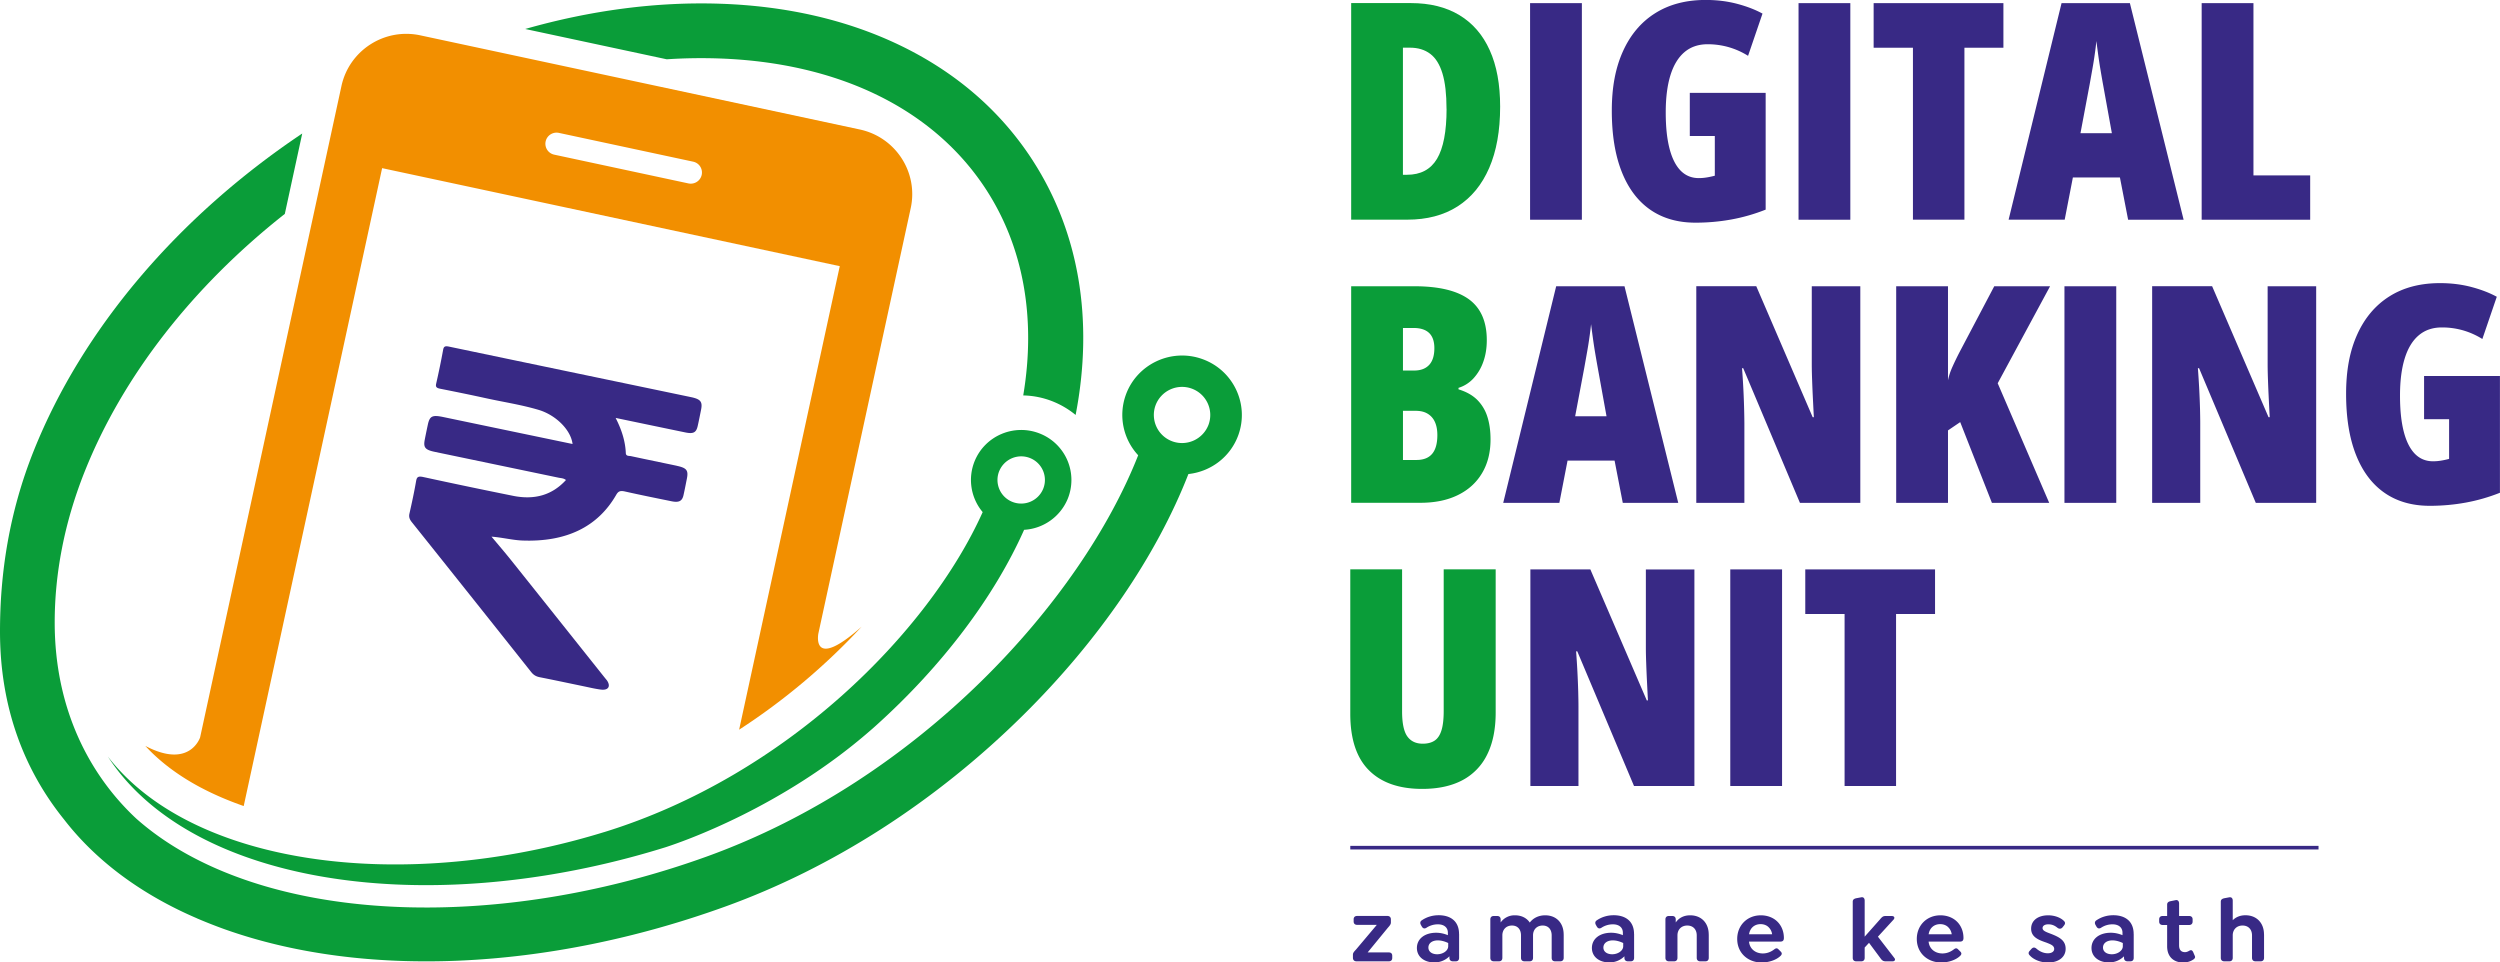
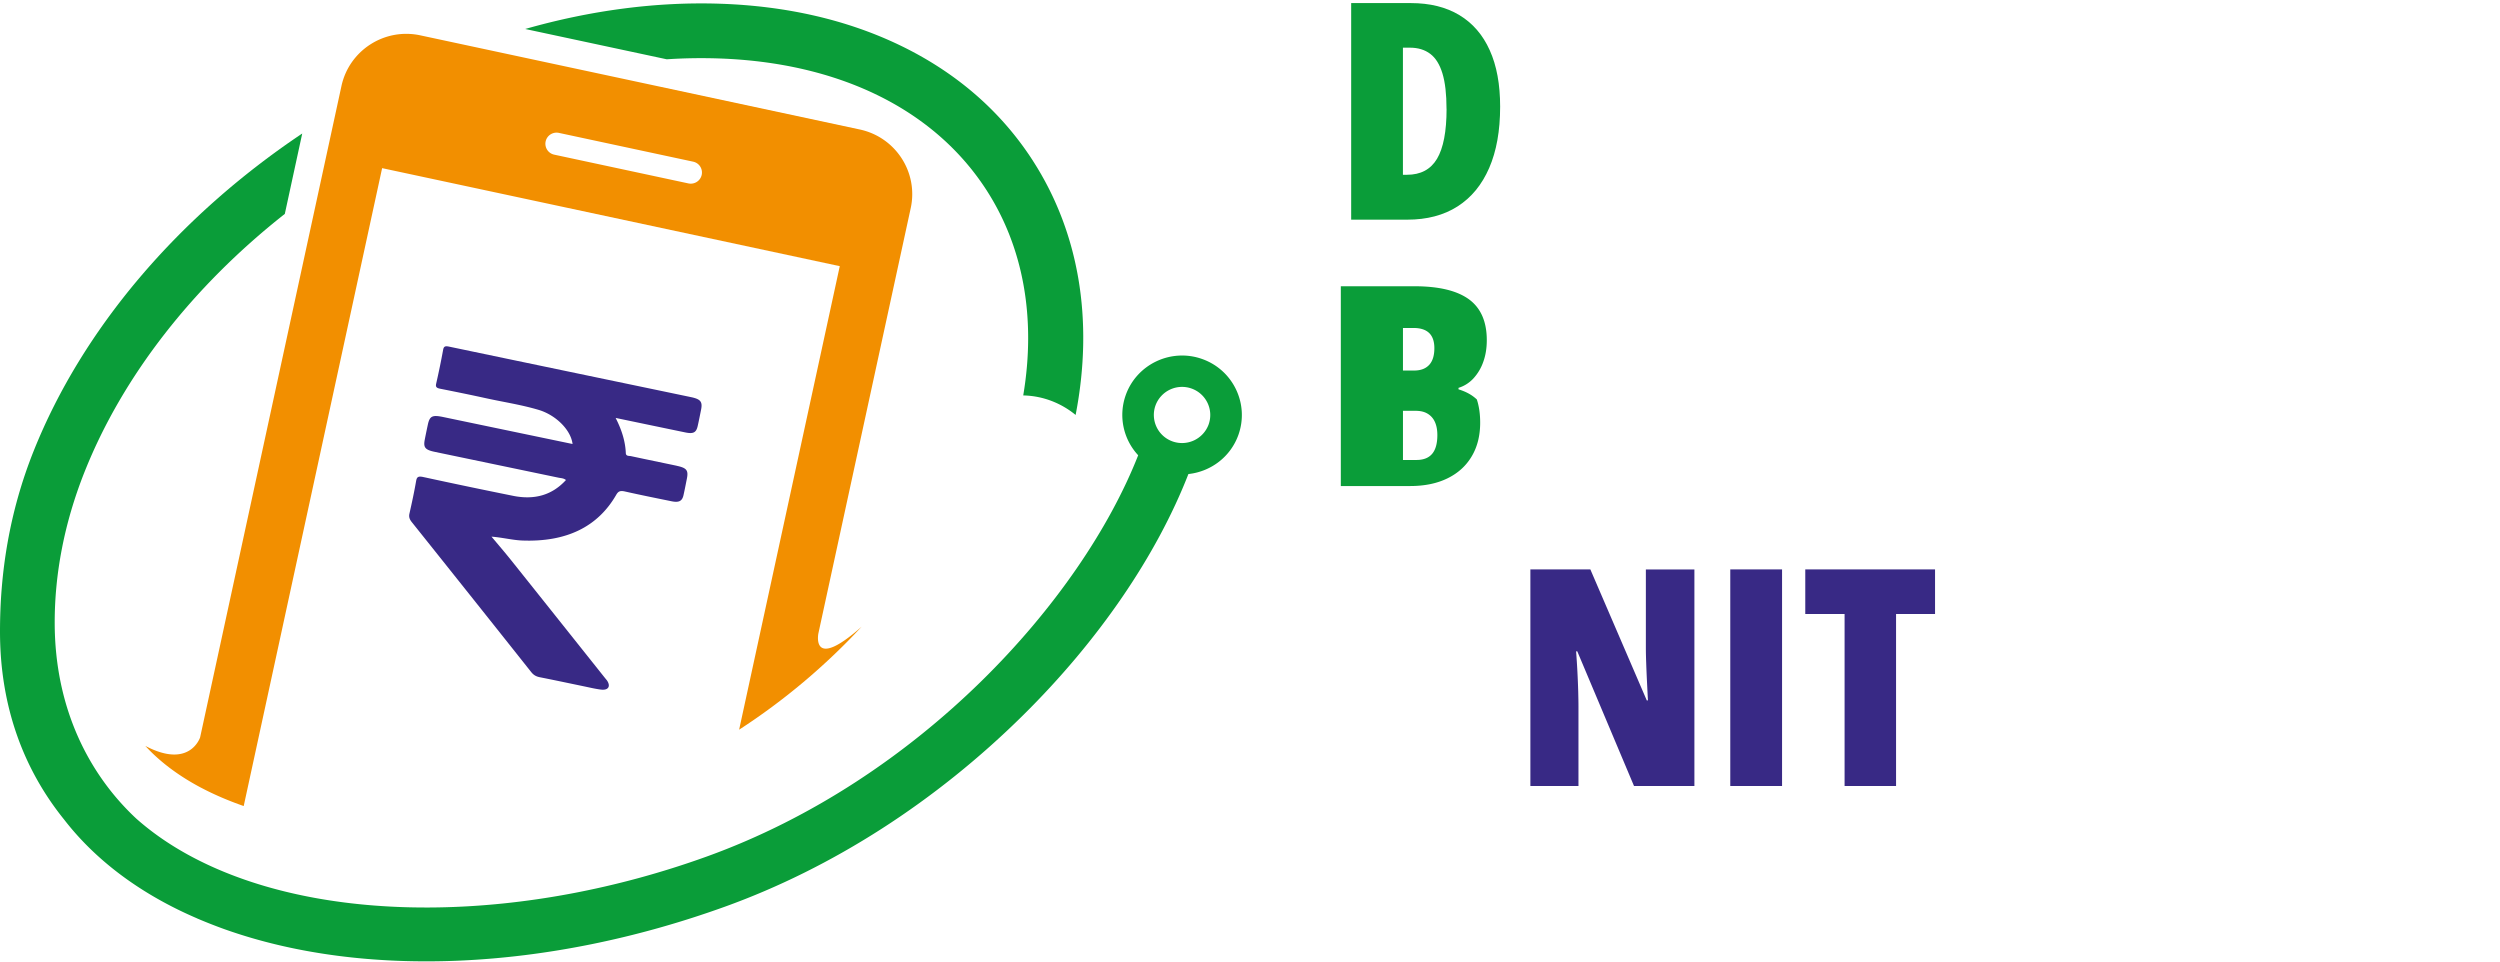
<svg xmlns="http://www.w3.org/2000/svg" width="200" height="77" fill="none">
  <g clip-path="url(#a)">
    <path d="M120.011 8.543c0 1.92-.293 3.551-.876 4.895-.583 1.343-1.426 2.37-2.53 3.075-1.103.706-2.446 1.06-4.024 1.06h-4.487V.247h4.773c1.524 0 2.819.321 3.883.962s1.875 1.578 2.428 2.81c.558 1.231.833 2.74.833 4.527v-.004Zm-4.289.166c0-1.17-.108-2.114-.325-2.831-.218-.72-.543-1.243-.977-1.57-.435-.328-.974-.494-1.625-.494h-.561v10.168h.322c1.096 0 1.896-.425 2.406-1.279.507-.854.764-2.186.764-3.994h-.004Z" fill="#0A9D39" />
-     <path d="M122.406 17.576V.248h4.144v17.328h-4.144ZM135.181 7.43h6.072v9.34c-.897.356-1.813.619-2.743.788-.934.17-1.889.256-2.863.256-1.429 0-2.641-.35-3.637-1.045-.995-.695-1.755-1.71-2.279-3.047-.525-1.336-.786-2.953-.786-4.858 0-1.906.297-3.444.894-4.765.597-1.319 1.451-2.334 2.573-3.04 1.118-.706 2.468-1.063 4.05-1.063.897 0 1.733.105 2.508.31.774.205 1.451.465 2.03.782l-1.155 3.378a6.09 6.09 0 0 0-1.53-.688 6.081 6.081 0 0 0-1.709-.238c-.738 0-1.357.213-1.852.634-.496.422-.869 1.038-1.119 1.844-.249.807-.376 1.794-.376 2.964 0 1.171.098 2.097.297 2.882.199.781.496 1.376.886 1.779.395.403.88.605 1.459.605.213 0 .43-.018.648-.054.217-.036.43-.083.636-.137v-3.176h-2.001V7.43h-.003ZM143.883 17.576V.248h4.143v17.328h-4.143ZM157.154 17.576h-4.119V3.818h-3.144V.248h10.382v3.57h-3.119v13.758ZM170.249 17.576l-.655-3.378h-3.764l-.655 3.378h-4.487L164.925.248h5.465l4.299 17.328h-4.44Zm-1.3-6.922-.702-3.876a84.526 84.526 0 0 1-.22-1.268c-.069-.41-.127-.803-.178-1.177-.05-.375-.097-.724-.137-1.048-.033.31-.073.648-.127 1.019-.051.37-.112.76-.185 1.167l-.224 1.26-.738 3.923h2.511ZM176.133 17.576V.248h4.143v13.784h4.538v3.544h-8.681Z" fill="#382985" />
-     <path d="M108.094 22.9h5.048c1.961 0 3.416.349 4.372 1.044.951.695 1.429 1.786 1.429 3.27 0 .641-.094 1.221-.286 1.747a3.795 3.795 0 0 1-.792 1.322 2.713 2.713 0 0 1-1.184.745v.12c.605.183 1.093.453 1.466.81a3.3 3.3 0 0 1 .829 1.34c.177.532.267 1.152.267 1.854 0 1.045-.228 1.945-.68 2.701-.452.76-1.096 1.344-1.936 1.754-.836.411-1.835.616-2.996.616h-5.537V22.9Zm4.143 6.742h.905c.518 0 .912-.152 1.191-.45.278-.3.416-.746.416-1.34 0-.537-.138-.94-.416-1.21-.279-.27-.699-.404-1.263-.404h-.833v3.404Zm0 3.223v3.933h1.072c.564 0 .984-.162 1.263-.493.278-.328.416-.829.416-1.499 0-.41-.065-.76-.196-1.048a1.449 1.449 0 0 0-.582-.662c-.257-.155-.572-.23-.949-.23h-1.024Z" fill="#0A9D39" />
-     <path d="m129.822 40.227-.655-3.378h-3.763l-.655 3.378h-4.491l4.237-17.328h5.465l4.299 17.328h-4.44.003Zm-1.299-6.922-.702-3.876a99.916 99.916 0 0 1-.221-1.268 41.23 41.23 0 0 1-.177-1.177 69.475 69.475 0 0 1-.137-1.049c-.033.31-.073.649-.127 1.02-.051.37-.112.76-.185 1.167l-.224 1.26-.738 3.922h2.511ZM148.829 40.227h-4.835l-4.538-10.773h-.094a63.84 63.84 0 0 1 .188 4.387v6.39h-3.847V22.898h4.799l4.512 10.477h.095c-.033-.583-.058-1.13-.084-1.635a97.111 97.111 0 0 1-.058-1.397 36.4 36.4 0 0 1-.025-1.16v-6.281h3.883V40.23l.004-.004ZM163.938 40.227h-4.585l-2.537-6.458-.977.663v5.795h-4.144V22.899h4.144v7.524c.072-.35.188-.702.351-1.066.163-.364.347-.745.554-1.149l2.797-5.309h4.466l-4.191 7.762 4.118 9.562.004.004ZM165.156 40.227V22.899h4.144v17.328h-4.144ZM185.297 40.227h-4.834l-4.538-10.773h-.094a68.021 68.021 0 0 1 .17 3.231c.01.44.018.825.018 1.156v6.39h-3.847V22.898h4.798l4.513 10.477h.094c-.032-.583-.058-1.13-.083-1.635a97.111 97.111 0 0 1-.058-1.397 36.4 36.4 0 0 1-.025-1.16v-6.281h3.883V40.23l.003-.004ZM193.923 30.081h6.072v9.34c-.897.356-1.813.619-2.743.788-.934.17-1.889.256-2.862.256-1.43 0-2.642-.35-3.637-1.045-.996-.695-1.755-1.71-2.28-3.047-.525-1.336-.785-2.953-.785-4.858 0-1.906.296-3.444.893-4.765.597-1.319 1.452-2.334 2.573-3.04 1.119-.706 2.468-1.06 4.05-1.06.897 0 1.733.105 2.508.31.774.206 1.451.465 2.03.782l-1.154 3.378a6.099 6.099 0 0 0-1.531-.688 6.079 6.079 0 0 0-1.708-.237c-.739 0-1.357.212-1.853.634-.496.421-.869 1.037-1.118 1.844-.25.807-.377 1.793-.377 2.964 0 1.17.098 2.096.297 2.881.199.782.496 1.376.887 1.78.394.403.879.605 1.458.605.213 0 .431-.018.648-.054.217-.036.43-.083.637-.137v-3.177h-2.002v-3.45l-.003-.004Z" fill="#382985" />
-     <path d="M119.654 45.55V57c0 1.336-.228 2.456-.68 3.364a4.566 4.566 0 0 1-1.987 2.056c-.872.461-1.943.692-3.213.692-1.849 0-3.272-.497-4.263-1.495-.992-.994-1.488-2.5-1.488-4.516V45.547h4.144v11.352c0 .947.138 1.617.416 2.01.279.392.691.587 1.238.587.387 0 .706-.083.952-.249.246-.165.427-.439.546-.824.119-.382.177-.9.177-1.546v-11.33h4.155l.003.003Z" fill="#0A9D39" />
+     <path d="M108.094 22.9h5.048c1.961 0 3.416.349 4.372 1.044.951.695 1.429 1.786 1.429 3.27 0 .641-.094 1.221-.286 1.747a3.795 3.795 0 0 1-.792 1.322 2.713 2.713 0 0 1-1.184.745v.12c.605.183 1.093.453 1.466.81c.177.532.267 1.152.267 1.854 0 1.045-.228 1.945-.68 2.701-.452.76-1.096 1.344-1.936 1.754-.836.411-1.835.616-2.996.616h-5.537V22.9Zm4.143 6.742h.905c.518 0 .912-.152 1.191-.45.278-.3.416-.746.416-1.34 0-.537-.138-.94-.416-1.21-.279-.27-.699-.404-1.263-.404h-.833v3.404Zm0 3.223v3.933h1.072c.564 0 .984-.162 1.263-.493.278-.328.416-.829.416-1.499 0-.41-.065-.76-.196-1.048a1.449 1.449 0 0 0-.582-.662c-.257-.155-.572-.23-.949-.23h-1.024Z" fill="#0A9D39" />
    <path d="M135.555 62.878h-4.835l-4.538-10.773h-.094a68.229 68.229 0 0 1 .17 3.231c.011.44.019.825.019 1.156v6.39h-3.847V45.553h4.798l4.513 10.477h.094c-.032-.583-.058-1.13-.083-1.635a84.46 84.46 0 0 1-.058-1.398 33.668 33.668 0 0 1-.025-1.16v-6.28h3.883v17.327l.003-.007ZM138.422 62.878V45.55h4.143v17.328h-4.143ZM151.685 62.878h-4.118V49.12h-3.145v-3.566h10.382v3.566h-3.119v13.758ZM54.136 37.26c-1.216-.256-2.436-.505-3.655-.768-.16-.032-.406.015-.416-.245-.04-.936-.319-1.844-.815-2.813 1.94.404 3.757.785 5.573 1.16.644.133.872.014.992-.508.098-.436.184-.871.271-1.31.127-.631-.032-.844-.807-1.006-6.445-1.347-12.894-2.687-19.339-4.037-.308-.065-.438-.036-.488.245a62.092 62.092 0 0 1-.558 2.712c-.065.277.04.356.348.414 1.201.238 2.403.483 3.597.745 1.418.314 2.862.526 4.26.944 1.378.414 2.572 1.607 2.706 2.727l-6.463-1.347-3.88-.81c-.886-.184-1.089-.084-1.24.633-.084.39-.164.778-.24 1.17-.126.635.03.822.807.984l9.894 2.064c.192.04.406.036.594.187-1.064 1.167-2.45 1.62-4.216 1.268a479.627 479.627 0 0 1-7.195-1.506c-.398-.086-.517-.014-.575.31-.152.879-.34 1.75-.536 2.618-.058.252.004.447.185.674 3.192 3.994 6.376 7.992 9.554 11.997.177.223.373.353.68.414 1.184.234 2.363.486 3.543.731.449.094.898.202 1.354.26.568.072.788-.23.524-.674-.05-.086-.127-.166-.192-.248-2.493-3.13-4.983-6.26-7.48-9.386-.52-.652-1.067-1.286-1.603-1.927.898.068 1.68.28 2.475.31 3.493.13 6.018-1.077 7.502-3.656.174-.303.337-.35.717-.263 1.23.277 2.471.526 3.71.778.596.122.853-.014.958-.497.098-.436.181-.872.268-1.311.134-.67-.015-.86-.814-1.03v-.004Z" fill="#382985" />
-     <path d="M48.324 66.57c-12.3 3.789-25.158 3.389-33.561-1.045-2.57-1.358-4.636-3.05-6.138-5.006 1.838 2.838 4.697 5.212 8.428 6.962 4.647 2.179 10.535 3.331 17.027 3.331 6.217 0 12.782-1.044 19.162-3.032 1.404-.454 9.3-3.184 16.328-9.289.167-.144.33-.284.492-.432 5.31-4.776 9.467-10.286 11.867-15.674a4.027 4.027 0 0 0 3.485-2.468 3.995 3.995 0 0 0-2.19-5.218c-2.052-.84-4.404.136-5.247 2.178a4 4 0 0 0 .637 4.092C74.3 50.571 62.886 62.086 48.32 66.573l.004-.003Zm31.618-28.89a1.9 1.9 0 0 1 2.475-1.03 1.886 1.886 0 0 1 1.035 2.464 1.904 1.904 0 0 1-2.479 1.03 1.884 1.884 0 0 1-1.031-2.467v.004Z" fill="#0A9D39" />
    <path d="M16.098 63.022c1.05.555 2.19 1.04 3.398 1.462L30.57 13.452l36.612 7.841-8.052 37.083a51.897 51.897 0 0 0 9.803-8.244c-4.057 3.598-3.47.572-3.463.544l7.39-34.036c.615-2.856-1.209-5.666-4.079-6.282l-35.153-7.53c-2.87-.617-5.693 1.202-6.312 4.055L16.011 58.984s-.814 2.572-4.386.688c1.176 1.279 2.678 2.403 4.47 3.35h.003Zm27.554-51.71a.894.894 0 0 1 1.064-.68l10.737 2.302a.888.888 0 0 1 .684 1.055.898.898 0 0 1-1.064.684l-10.737-2.301a.89.89 0 0 1-.684-1.06Z" fill="#F28F00" />
    <path d="M96.171 28.72c-2.482-.883-5.222.41-6.108 2.877a4.733 4.733 0 0 0 .991 4.823C86.476 48.068 73.568 62.385 56.52 68.53c-14.395 5.19-29.692 5.435-39.923.637-2.19-1.026-4.097-2.261-5.689-3.673-3.71-3.454-6.532-8.734-6.532-15.696 0-3.814.735-7.899 2.403-12.084 3.044-7.628 8.642-14.8 16.006-20.602l1.394-6.432c-10 6.696-17.613 15.692-21.493 25.417C.724 41.019 0 45.867 0 50.52c0 6.112 1.954 11.107 5.124 15.037 2.345 3.036 5.599 5.568 9.645 7.466.314.147.636.291.962.432.026.01.05.025.076.036.713.302 1.44.59 2.186.857 11.103 3.944 25.748 3.328 39.988-1.808 8.62-3.108 16.882-8.41 23.881-15.336 6.037-5.968 10.661-12.746 13.21-19.28 1.769-.19 3.361-1.35 3.998-3.126.887-2.47-.413-5.197-2.895-6.076l-.004-.003Zm.521 5.233a2.267 2.267 0 0 1-2.887 1.361 2.248 2.248 0 0 1-1.368-2.87 2.262 2.262 0 0 1 2.884-1.362 2.247 2.247 0 0 1 1.371 2.87Z" fill="#0A9D39" />
    <path d="M82.507 12.667C79.963 8.8 76.424 5.756 71.987 3.62 67.778 1.596 62.947.48 57.631.299c-5.088-.173-10.368.526-15.615 2.02l11.323 2.424a41.933 41.933 0 0 1 4.14-.068c9.572.32 17.15 4.012 21.344 10.387 3.054 4.643 4.075 10.373 3.036 16.572a6.753 6.753 0 0 1 2.421.504 6.899 6.899 0 0 1 1.77 1.059c1.473-7.604.275-14.724-3.547-20.534l.004.004Z" fill="#0A9D39" />
-     <path d="M185.482 67.672h-77.459v.284h77.459v-.284ZM108.234 76.625v-.252c0-.144.087-.237.254-.418l1.657-1.966h-1.57c-.181 0-.283-.1-.283-.274v-.173c0-.172.109-.266.283-.266h2.413c.174 0 .283.1.283.274v.252c0 .144-.094.252-.254.432l-1.606 1.96h1.693c.174 0 .275.093.275.266v.173c0 .172-.094.273-.275.273h-2.587c-.174 0-.283-.108-.283-.28ZM116.728 74.731v1.894c0 .18-.094.281-.268.281h-.231c-.174 0-.275-.108-.275-.28v-.123a1.706 1.706 0 0 1-1.191.493c-.843 0-1.411-.468-1.411-1.156 0-.73.618-1.22 1.541-1.22.34 0 .655.078.937.194v-.195c0-.418-.304-.673-.799-.673-.348 0-.67.108-.923.28-.145.087-.268.058-.362-.1l-.065-.115c-.109-.188-.051-.317.079-.397.42-.28.887-.396 1.336-.396.908 0 1.628.447 1.628 1.506l.004.007Zm-.872.976v-.266c-.181-.087-.496-.21-.829-.21-.456 0-.756.231-.756.573 0 .324.282.537.705.537.467 0 .88-.288.88-.638v.004ZM125.096 74.76v1.865c0 .173-.101.281-.275.281h-.419c-.174 0-.268-.108-.268-.28v-1.794c0-.48-.268-.789-.72-.789-.453 0-.771.31-.771.789v1.793c0 .173-.094.281-.268.281h-.42c-.174 0-.275-.108-.275-.28v-1.794c0-.48-.268-.789-.72-.789-.452 0-.771.31-.771.789v1.793c0 .173-.094.281-.268.281h-.419c-.174 0-.275-.108-.275-.28v-3.073c0-.173.101-.273.275-.273h.275c.173 0 .275.1.275.273v.245a1.353 1.353 0 0 1 1.147-.573c.528 0 .937.217 1.183.58.261-.345.684-.58 1.234-.58.894 0 1.477.616 1.477 1.535h.003ZM130.728 74.731v1.894c0 .18-.094.281-.268.281h-.231c-.174 0-.275-.108-.275-.28v-.123a1.706 1.706 0 0 1-1.191.493c-.843 0-1.411-.468-1.411-1.156 0-.73.618-1.22 1.541-1.22.34 0 .655.078.937.194v-.195c0-.418-.304-.673-.799-.673-.348 0-.67.108-.923.28-.145.087-.268.058-.362-.1l-.065-.115c-.109-.188-.051-.317.079-.397.42-.28.887-.396 1.336-.396.908 0 1.628.447 1.628 1.506l.004.007Zm-.872.976v-.266c-.181-.087-.496-.21-.829-.21-.456 0-.756.231-.756.573 0 .324.282.537.705.537.467 0 .88-.288.88-.638v.004ZM136.701 74.76v1.865c0 .173-.094.281-.268.281h-.419c-.174 0-.275-.108-.275-.28v-1.794c0-.476-.29-.789-.757-.789s-.785.317-.785.789v1.793c0 .173-.094.281-.268.281h-.42c-.173 0-.275-.108-.275-.28v-3.073c0-.173.102-.273.275-.273h.275c.174 0 .275.1.275.273v.245c.239-.346.619-.573 1.155-.573.894 0 1.484.616 1.484 1.535h.003ZM141.021 76.276c.282 0 .597-.08.916-.324.13-.1.231-.123.347 0l.174.173c.137.137.08.245 0 .331-.369.371-1.01.544-1.52.544-1.082 0-1.961-.738-1.961-1.887 0-1.084.799-1.888 1.889-1.888.546 0 1.009.195 1.32.501.341.331.525.803.525 1.308 0 .201-.079.295-.297.295h-2.493c.058.609.547.947 1.104.947h-.004Zm-1.096-1.534h1.845a.955.955 0 0 0-.26-.544c-.159-.173-.391-.267-.662-.267-.496 0-.851.317-.923.81ZM151.403 76.906h-.568c-.181 0-.289-.086-.412-.266l-.901-1.214-.348.375v.824c0 .173-.094.281-.268.281h-.412c-.174 0-.275-.108-.275-.28V72.14c0-.165.094-.237.275-.28l.391-.073c.195-.043.289.08.289.267v2.878l1.227-1.383c.145-.173.239-.267.42-.267h.532c.166 0 .267.123.137.281l-1.256 1.372 1.307 1.693c.13.158.029.28-.138.28v-.003ZM155.388 76.276c.283 0 .598-.08.916-.324.13-.1.232-.123.347 0l.174.173c.138.137.08.245 0 .331-.369.371-1.01.544-1.52.544-1.082 0-1.961-.738-1.961-1.887 0-1.084.8-1.888 1.889-1.888.546 0 1.009.195 1.321.501.34.331.524.803.524 1.308 0 .201-.079.295-.296.295h-2.494c.058.609.547.947 1.104.947h-.004Zm-1.096-1.534h1.846a.962.962 0 0 0-.261-.544c-.159-.173-.391-.267-.662-.267-.496 0-.851.317-.923.81ZM162.403 76.456c-.13-.122-.166-.245-.014-.403l.123-.137c.137-.151.267-.137.405-.022.246.216.561.368.908.368.311 0 .51-.137.51-.346 0-.281-.304-.378-.626-.508-.589-.202-1.219-.425-1.219-1.113 0-.652.539-1.07 1.371-1.07.464 0 .945.159 1.227.425.13.116.167.231.015.411l-.102.13c-.108.122-.253.144-.398.036-.239-.195-.456-.281-.742-.281-.285 0-.456.122-.456.302 0 .23.319.325.742.487.605.245 1.104.5 1.104 1.17 0 .67-.575 1.099-1.419 1.099-.56 0-1.125-.224-1.425-.544l-.004-.004ZM170.697 74.731v1.894c0 .18-.094.281-.268.281h-.232c-.173 0-.275-.108-.275-.28v-.123a1.701 1.701 0 0 1-1.19.493c-.844 0-1.412-.468-1.412-1.156 0-.73.619-1.22 1.542-1.22.34 0 .655.078.937.194v-.195c0-.418-.304-.673-.8-.673a1.64 1.64 0 0 0-.922.28c-.145.087-.268.058-.362-.1l-.065-.115c-.109-.188-.051-.317.079-.397.42-.28.887-.396 1.336-.396.908 0 1.628.447 1.628 1.506l.004.007Zm-.872.976v-.266c-.181-.087-.496-.21-.829-.21-.456 0-.756.231-.756.573 0 .324.282.537.705.537.467 0 .88-.288.88-.638v.004ZM175.449 76.77c-.203.144-.489.23-.807.23-.684 0-1.271-.403-1.271-1.293V74h-.354c-.174 0-.283-.101-.283-.274v-.18c0-.173.109-.267.283-.267h.354v-.903c0-.166.094-.245.275-.282l.391-.079c.196-.043.29.087.29.274v.99h.799c.174 0 .283.094.283.267v.18c0 .173-.109.274-.283.274h-.799v1.62c0 .404.195.552.477.552.123 0 .232-.05.333-.108.167-.101.246-.03.312.093l.13.303c.079.151-.029.245-.123.31h-.007ZM181.124 74.76v1.865c0 .173-.094.281-.268.281h-.42c-.174 0-.275-.108-.275-.28v-1.794c0-.476-.289-.789-.756-.789s-.786.317-.786.789v1.793c0 .173-.094.281-.267.281h-.413c-.174 0-.275-.108-.275-.28V72.14c0-.165.094-.237.275-.28l.391-.073c.195-.036.289.08.289.267v1.563c.247-.245.583-.396 1.017-.396.894 0 1.484.616 1.484 1.534l.004.004Z" fill="#382985" />
  </g>
  <defs>
    <clipPath id="a">
      <path fill="#fff" d="M0 0h200v77H0z" />
    </clipPath>
  </defs>
</svg>